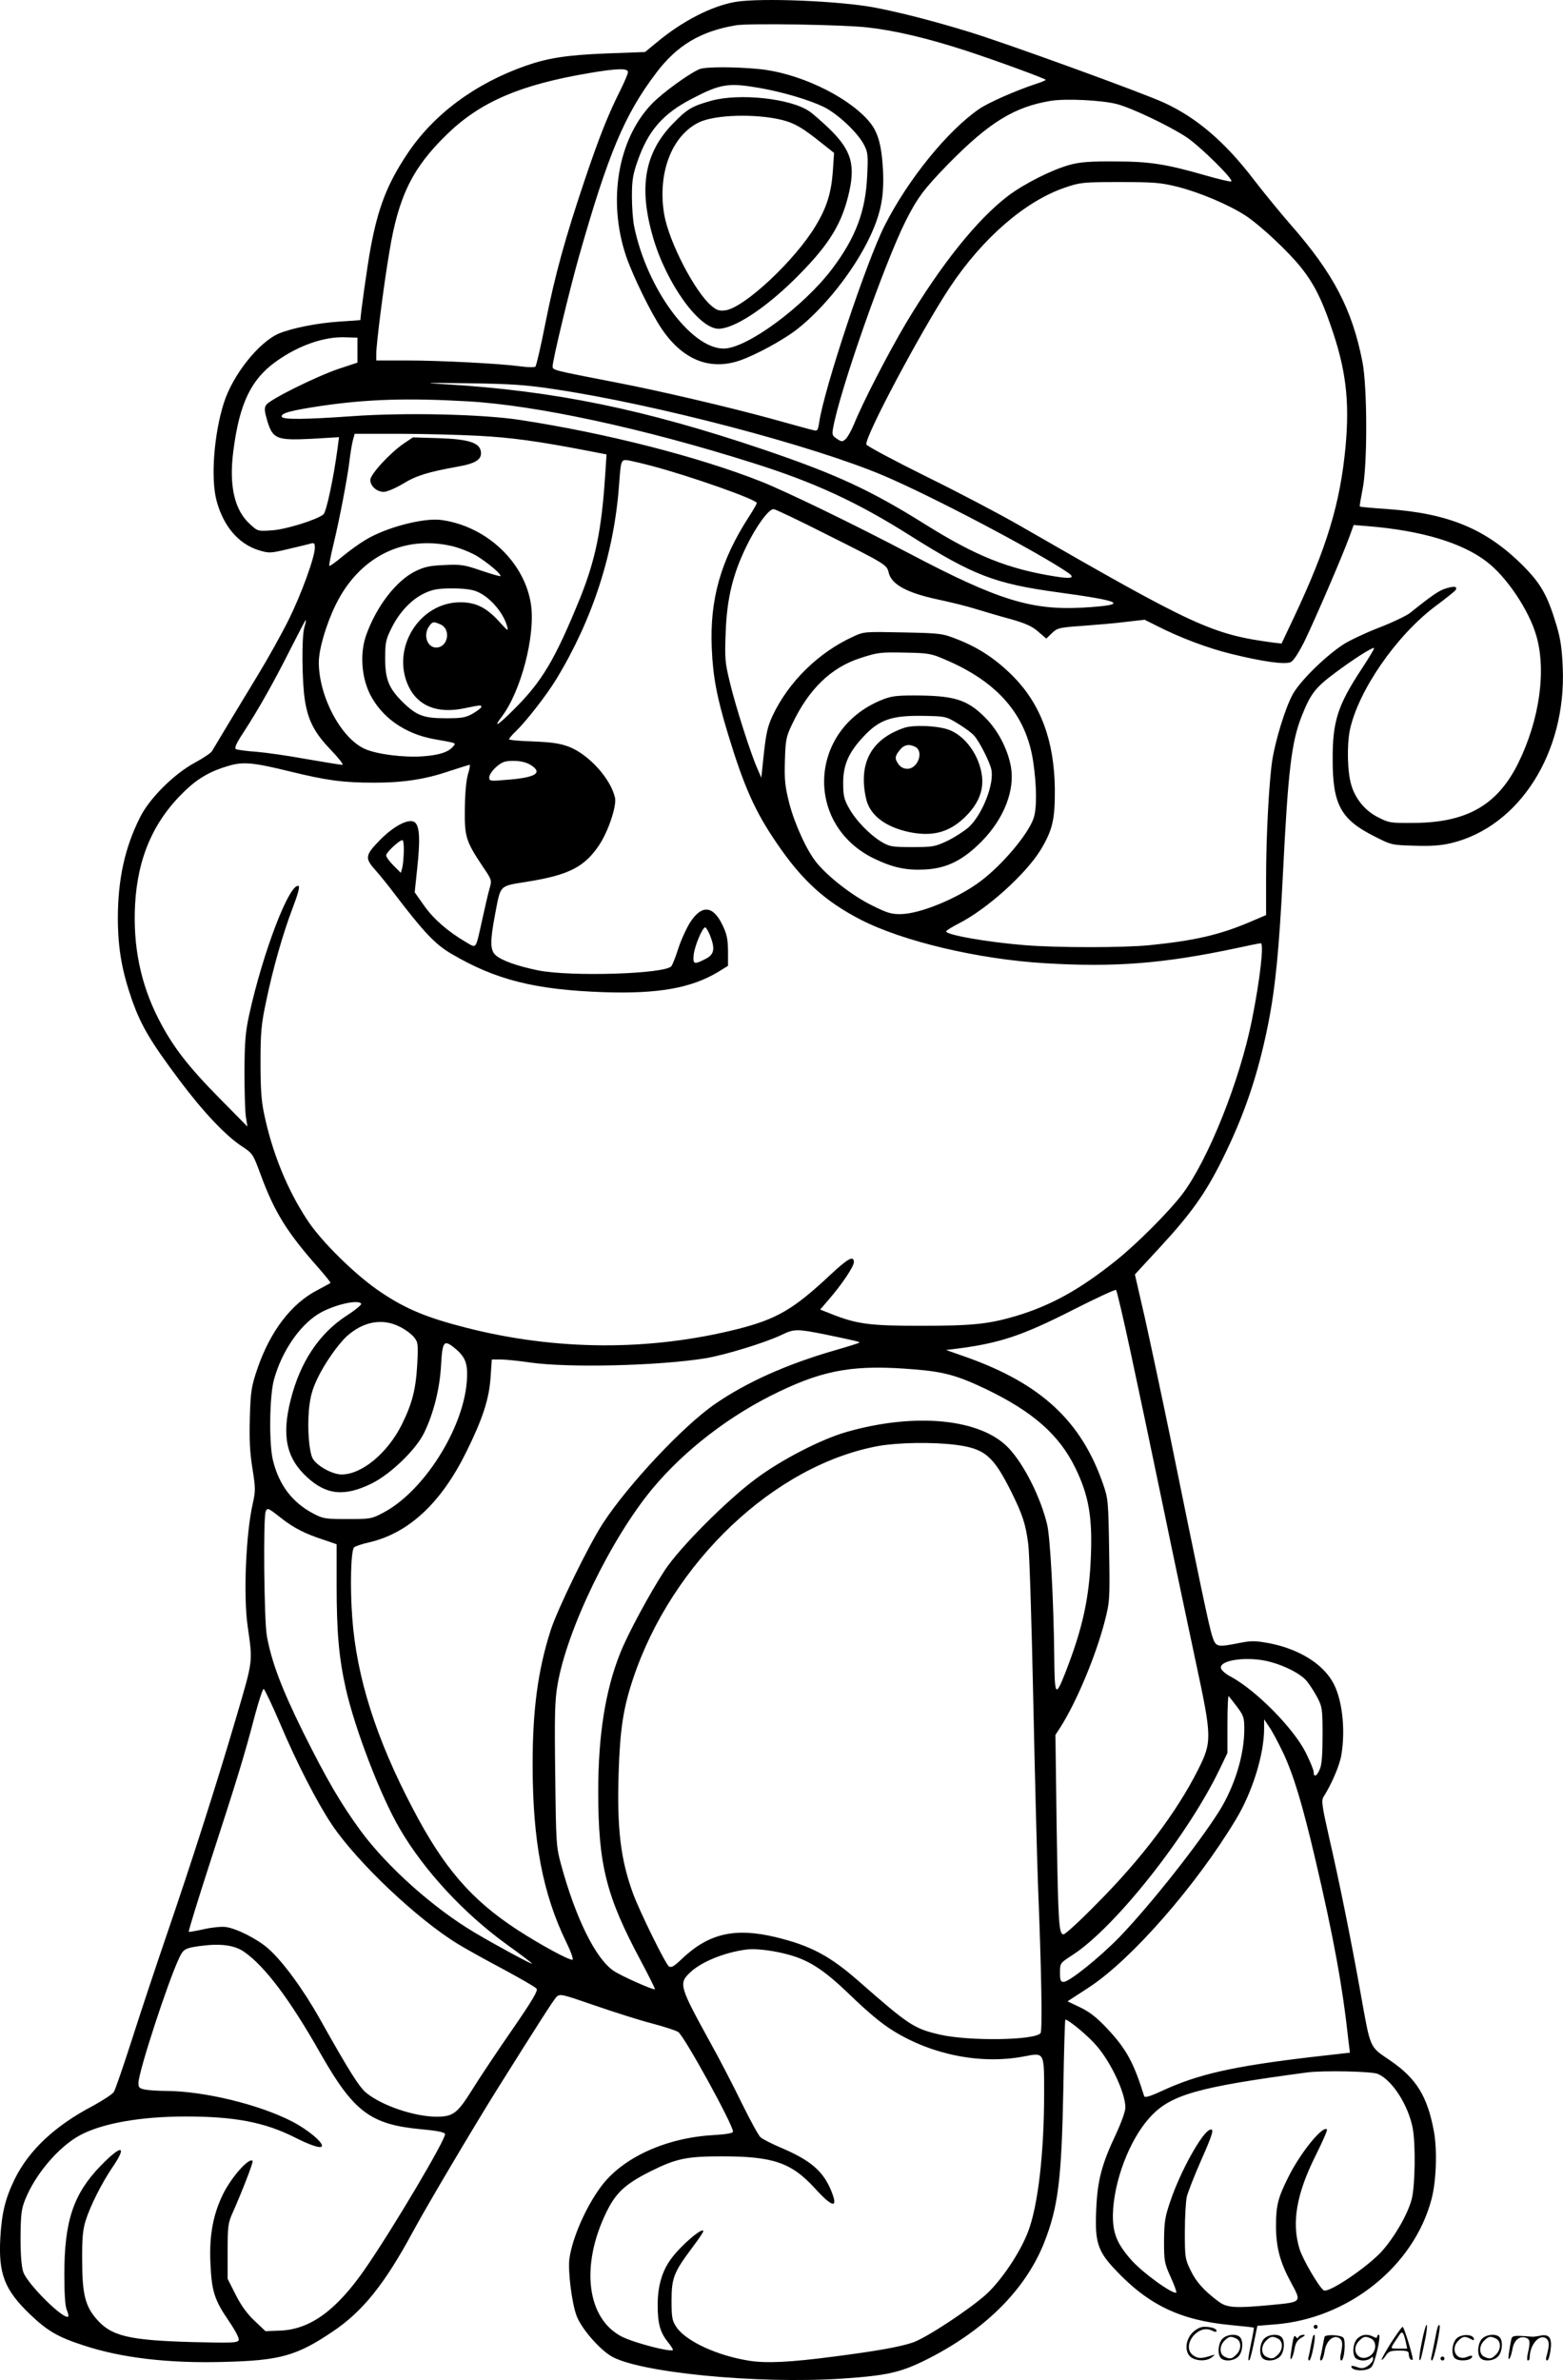
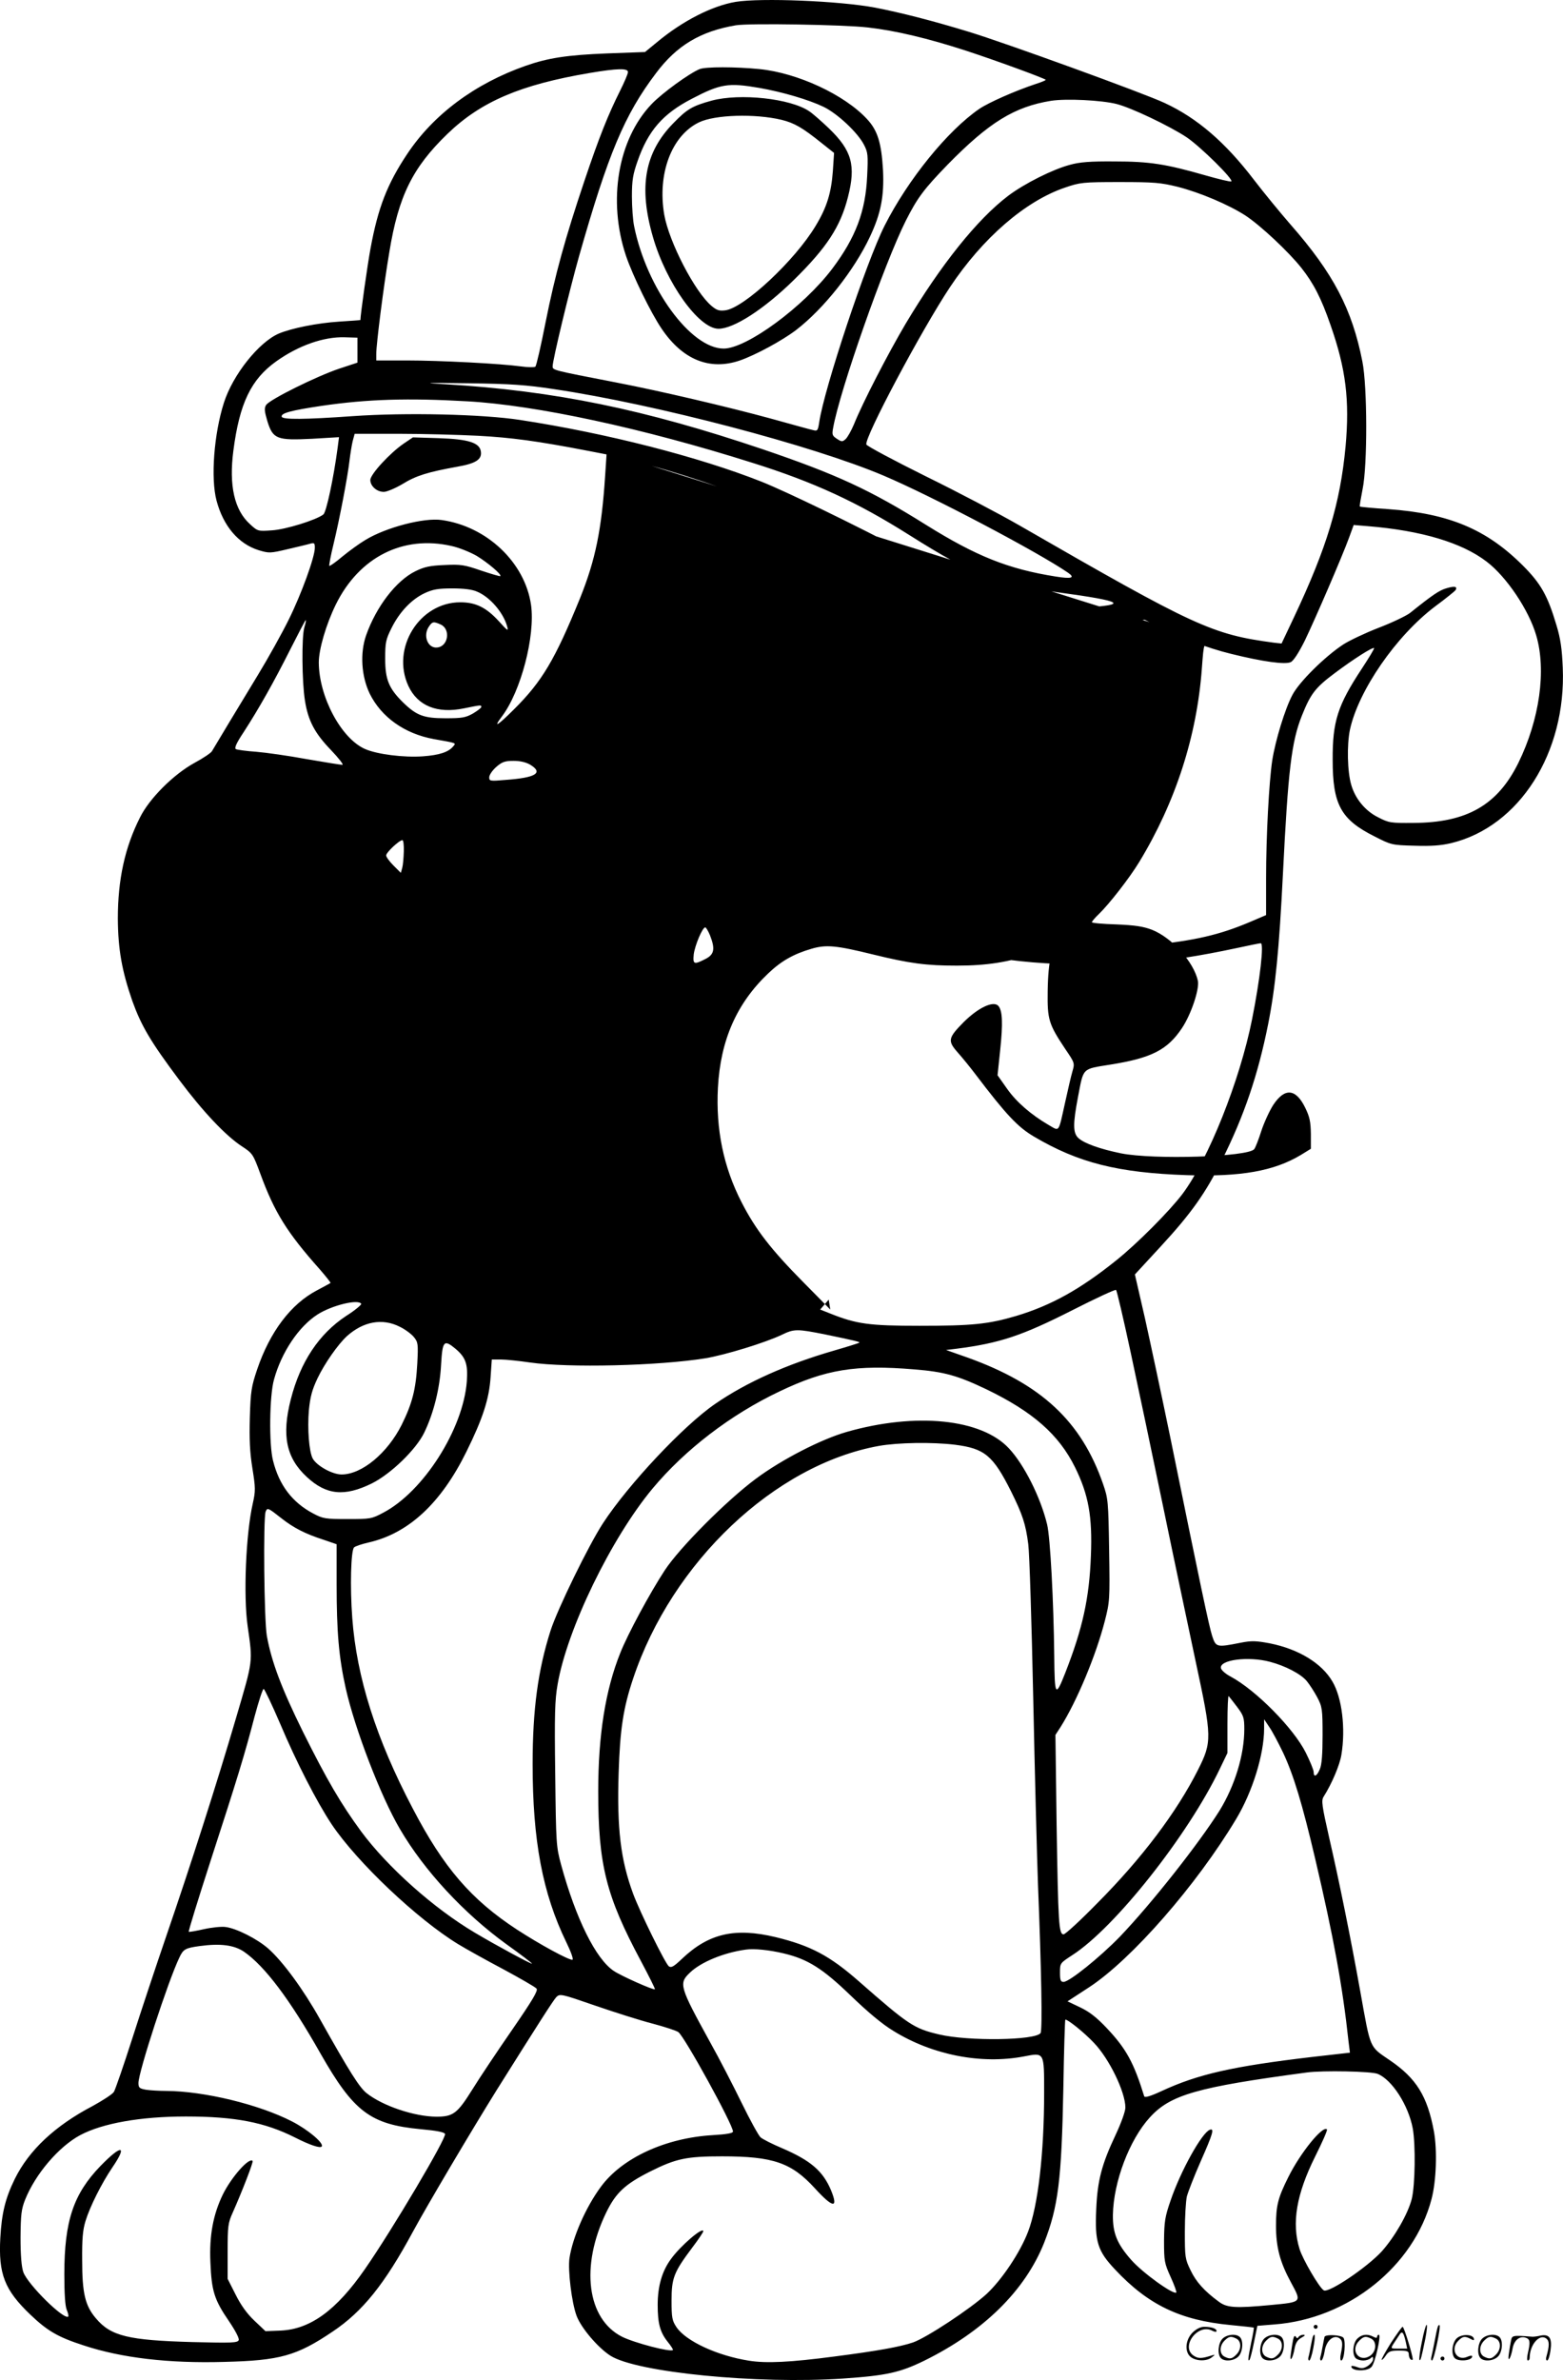
<svg xmlns="http://www.w3.org/2000/svg" version="1.0" viewBox="0 0 788.675 1200.669" preserveAspectRatio="xMidYMid meet">
  <g transform="translate(-1.14,1200.85) scale(0.1,-0.1)" fill="#000000" stroke="none">
-     <path d="M3723 11999 c-119 -20 -269 -97 -396 -203 l-61 -50 -191 -7 c-203 -8 -298 -23 -410 -62 -257 -90 -467 -246 -600 -447 -99 -149 -146 -268 -184 -475 -15 -80 -51 -335 -51 -361 0 -1 -48 -4 -107 -8 -110 -7 -239 -33 -304 -60 -101 -43 -233 -208 -278 -350 -50 -157 -67 -380 -37 -493 34 -128 110 -218 212 -250 53 -16 58 -16 147 5 51 12 102 24 115 28 19 5 22 3 22 -21 0 -47 -68 -234 -132 -363 -33 -67 -103 -193 -156 -280 -98 -161 -214 -354 -231 -383 -5 -9 -45 -36 -88 -59 -106 -58 -228 -180 -275 -275 -77 -152 -112 -315 -112 -510 1 -155 20 -263 73 -416 45 -125 91 -204 237 -399 119 -159 233 -280 315 -334 55 -36 57 -39 94 -139 71 -194 135 -297 299 -481 32 -37 57 -68 55 -70 -2 -2 -33 -18 -68 -37 -132 -69 -238 -210 -302 -399 -29 -86 -33 -110 -37 -243 -3 -111 0 -175 13 -256 16 -100 16 -114 2 -177 -35 -153 -48 -466 -26 -619 26 -185 29 -166 -59 -465 -96 -327 -227 -736 -352 -1100 -50 -146 -127 -377 -171 -515 -44 -137 -86 -259 -93 -270 -8 -12 -56 -43 -107 -71 -191 -100 -322 -224 -393 -368 -48 -98 -66 -173 -73 -297 -10 -182 21 -263 152 -388 86 -82 139 -113 269 -155 191 -63 428 -91 709 -83 280 7 365 30 547 153 151 101 262 239 405 504 72 133 299 516 423 715 211 336 285 452 301 469 18 17 24 16 197 -44 99 -34 228 -75 287 -90 60 -16 119 -35 131 -43 30 -20 276 -467 276 -502 0 -8 -32 -14 -102 -18 -239 -14 -458 -115 -565 -261 -76 -103 -142 -254 -158 -359 -9 -60 11 -226 36 -292 23 -61 108 -161 171 -201 133 -84 740 -144 1173 -115 219 15 287 30 410 90 300 148 509 354 605 595 71 181 88 316 97 779 3 191 8 347 10 347 14 0 97 -67 144 -117 78 -81 159 -249 159 -327 0 -19 -21 -77 -49 -137 -70 -148 -92 -231 -98 -375 -8 -166 7 -212 96 -306 167 -178 329 -255 581 -279 63 -6 116 -12 118 -13 1 -2 -4 -35 -13 -75 -16 -79 -18 -98 -9 -88 4 4 14 44 23 89 l17 83 86 7 c372 28 704 293 793 633 24 91 29 246 12 340 -33 179 -89 269 -223 360 -104 71 -96 53 -148 343 -48 268 -107 560 -158 781 -36 159 -40 186 -28 205 42 66 82 161 90 212 22 132 3 288 -45 369 -54 93 -171 164 -316 193 -70 13 -91 14 -148 3 -121 -24 -124 -23 -143 34 -16 49 -62 269 -213 1010 -42 204 -99 470 -126 592 l-51 222 131 142 c154 167 226 269 308 434 112 224 182 430 233 685 37 185 56 379 75 760 26 522 43 667 96 799 44 110 68 141 166 214 96 72 191 132 198 126 2 -3 -26 -49 -62 -104 -122 -185 -148 -266 -147 -460 0 -225 41 -301 211 -386 84 -43 87 -44 201 -47 85 -3 135 1 186 13 344 83 581 456 563 885 -4 95 -11 146 -32 215 -44 148 -78 209 -169 300 -183 183 -372 263 -680 285 -76 5 -140 11 -143 13 -2 2 5 42 14 88 25 121 24 517 -1 643 -52 265 -147 446 -362 691 -53 61 -136 162 -185 226 -145 190 -287 312 -451 388 -104 49 -807 304 -988 359 -183 56 -344 97 -473 122 -180 34 -576 50 -704 29z m667 -129 c141 -16 304 -55 495 -117 150 -49 393 -138 403 -147 2 -2 -21 -12 -50 -21 -105 -35 -236 -93 -284 -125 -161 -110 -361 -357 -479 -590 -92 -182 -305 -822 -330 -992 -6 -40 -9 -45 -28 -40 -12 2 -108 29 -213 58 -220 60 -561 140 -784 183 -325 63 -320 62 -320 82 0 31 84 380 133 554 147 517 229 714 389 925 105 140 225 211 403 241 67 11 546 3 665 -11z m-1210 -225 c0 -9 -18 -51 -40 -95 -60 -120 -105 -232 -180 -455 -97 -289 -147 -469 -196 -714 -23 -117 -46 -217 -51 -222 -4 -4 -37 -4 -73 1 -101 14 -407 30 -576 30 l-154 0 0 33 c0 50 37 343 66 514 46 282 117 426 293 596 169 163 368 248 716 307 142 24 195 25 195 5z m2465 -161 c75 -19 266 -110 354 -168 71 -48 242 -217 225 -223 -6 -2 -65 12 -131 31 -199 57 -280 70 -458 70 -122 1 -175 -3 -225 -17 -87 -23 -230 -95 -311 -156 -157 -119 -340 -348 -518 -646 -88 -149 -216 -396 -261 -508 -13 -31 -32 -65 -42 -74 -16 -14 -20 -14 -44 2 -23 15 -25 21 -19 53 32 186 259 832 367 1047 59 116 89 157 212 284 208 212 336 291 521 321 78 12 254 3 330 -16z m309 -418 c113 -29 257 -90 342 -145 76 -50 218 -183 282 -264 61 -77 100 -152 147 -288 78 -222 97 -380 76 -613 -27 -287 -94 -509 -261 -863 l-62 -131 -37 4 c-315 42 -397 80 -1286 592 -99 57 -312 169 -473 248 -161 80 -296 152 -299 160 -12 32 279 579 422 794 165 248 380 434 580 502 76 26 89 28 276 28 176 0 207 -3 293 -24z m-4139 -824 l0 -63 -91 -30 c-114 -38 -354 -157 -370 -184 -10 -16 -8 -32 7 -83 28 -89 48 -96 227 -87 l134 8 -7 -54 c-20 -151 -57 -325 -72 -336 -36 -28 -191 -76 -259 -80 -71 -5 -72 -5 -111 31 -79 71 -107 195 -84 371 31 239 89 360 217 451 111 79 238 124 344 121 l65 -2 0 -63z m994 -197 c510 -76 1303 -284 1661 -436 243 -103 776 -384 931 -490 37 -26 17 -32 -63 -19 -240 38 -401 103 -653 260 -281 176 -451 255 -825 382 -598 202 -1050 295 -1602 328 -122 7 -106 8 117 5 215 -3 290 -8 434 -30z m-441 -61 c346 -19 889 -136 1442 -311 306 -96 526 -197 790 -364 324 -204 430 -245 752 -289 331 -45 359 -63 122 -77 -258 -14 -427 38 -868 270 -295 155 -624 314 -751 365 -318 126 -783 245 -1220 312 -190 29 -576 38 -845 19 -241 -17 -352 -18 -357 -3 -6 18 47 32 201 55 232 34 437 40 734 23z m57 -174 c166 -9 295 -26 554 -76 l93 -18 -7 -106 c-18 -275 -49 -426 -127 -620 -126 -309 -191 -419 -333 -560 -83 -83 -108 -98 -61 -36 96 127 169 406 147 563 -31 214 -223 396 -451 428 -89 13 -280 -37 -384 -100 -32 -19 -84 -57 -118 -85 -33 -28 -63 -49 -65 -46 -2 2 7 51 21 108 31 128 72 343 81 423 4 33 11 77 16 98 l10 37 222 0 c122 0 303 -5 402 -10z m875 -152 c197 -52 530 -170 530 -187 0 -5 -18 -36 -40 -70 -142 -220 -198 -417 -187 -664 6 -144 26 -248 82 -432 80 -264 136 -390 245 -549 128 -189 245 -295 426 -388 213 -109 593 -199 930 -219 351 -21 596 -2 963 76 64 14 119 25 124 25 17 0 -3 -180 -44 -385 -62 -310 -220 -705 -351 -880 -66 -87 -227 -249 -333 -334 -183 -147 -329 -228 -505 -281 -142 -42 -223 -50 -489 -50 -253 0 -318 9 -448 61 l-53 21 43 50 c66 76 127 167 127 189 0 36 -30 19 -121 -66 -184 -172 -268 -221 -464 -271 -445 -112 -915 -110 -1370 6 -197 50 -304 94 -428 177 -126 83 -303 256 -376 368 -101 154 -176 338 -217 535 -14 64 -18 129 -18 260 0 152 4 192 28 305 35 169 85 344 135 475 26 68 36 106 29 109 -46 16 -180 -335 -249 -649 -19 -87 -23 -135 -24 -285 0 -99 3 -202 7 -230 l8 -50 -138 140 c-161 163 -239 263 -310 402 -91 177 -130 368 -119 577 13 241 95 426 254 577 65 62 128 98 218 124 74 22 125 17 312 -29 184 -45 266 -56 422 -56 149 0 260 17 385 60 50 16 93 30 97 30 4 0 0 -21 -8 -47 -9 -30 -15 -95 -16 -173 -2 -142 5 -165 89 -291 47 -69 48 -71 36 -112 -7 -23 -23 -94 -37 -157 -35 -157 -27 -146 -83 -114 -89 52 -163 116 -210 183 l-48 68 13 124 c15 140 12 204 -10 227 -26 25 -100 -10 -173 -82 -80 -81 -83 -95 -31 -154 23 -26 64 -76 91 -112 155 -204 212 -264 293 -312 225 -133 424 -183 773 -195 273 -9 439 21 573 101 l52 32 0 75 c-1 62 -6 86 -29 133 -47 96 -103 101 -161 13 -18 -28 -46 -88 -60 -131 -14 -44 -30 -85 -36 -92 -32 -39 -505 -54 -672 -21 -107 22 -185 50 -215 77 -28 26 -28 71 -2 208 29 150 18 139 165 163 206 33 286 74 359 183 47 70 89 197 81 239 -21 96 -131 218 -232 258 -45 17 -86 23 -180 27 -68 2 -123 7 -123 11 0 4 16 23 36 42 50 48 154 181 203 262 183 301 291 635 316 977 10 133 9 132 53 125 20 -4 71 -16 112 -27z m877 -343 c302 -151 309 -156 318 -193 13 -61 90 -104 250 -138 61 -13 147 -34 191 -48 43 -13 123 -37 176 -51 73 -21 108 -36 138 -63 l41 -35 29 28 c26 25 37 28 152 36 67 5 166 13 219 20 l96 11 60 -30 c119 -61 261 -114 376 -142 161 -40 273 -55 301 -42 14 6 40 46 71 108 53 110 189 425 224 521 l23 63 72 -6 c269 -22 474 -83 599 -179 100 -76 213 -244 250 -372 52 -176 17 -425 -90 -643 -105 -213 -260 -302 -529 -303 -116 -1 -124 0 -180 29 -64 32 -114 93 -134 162 -20 66 -23 201 -7 279 43 198 233 474 431 623 53 39 98 76 102 81 11 19 -5 22 -45 10 -36 -10 -69 -32 -185 -125 -20 -15 -91 -49 -159 -75 -67 -26 -147 -64 -178 -84 -94 -62 -222 -189 -256 -254 -37 -69 -86 -229 -102 -331 -16 -106 -31 -379 -31 -593 l0 -187 -82 -35 c-153 -65 -279 -94 -507 -117 -133 -13 -461 -13 -627 0 -198 16 -409 54 -398 71 3 5 31 22 62 38 144 73 340 250 415 373 60 100 72 152 71 308 -3 241 -71 424 -208 564 -85 86 -172 145 -281 188 -79 31 -84 32 -277 36 -193 4 -198 4 -251 -21 -176 -80 -327 -229 -407 -399 -25 -53 -33 -90 -44 -189 l-13 -124 -20 46 c-32 71 -111 317 -139 436 -24 98 -26 121 -21 248 6 174 36 297 106 440 50 102 111 185 136 185 8 0 126 -56 262 -125z m-1887 -61 c37 -8 94 -31 127 -50 57 -35 127 -94 119 -102 -2 -2 -46 11 -97 28 -84 29 -102 32 -184 28 -74 -3 -102 -9 -147 -31 -98 -48 -198 -179 -249 -323 -32 -91 -24 -208 18 -295 59 -119 176 -202 323 -229 118 -21 113 -19 99 -36 -24 -30 -71 -45 -153 -51 -97 -7 -232 10 -293 37 -120 53 -232 263 -233 436 0 67 37 193 86 293 118 239 339 351 584 295z m128 -230 c64 -26 132 -104 152 -174 8 -28 4 -26 -41 24 -64 70 -117 96 -195 96 -206 0 -350 -231 -262 -422 47 -101 146 -141 281 -113 84 17 87 18 87 7 0 -5 -19 -19 -42 -33 -37 -21 -56 -24 -138 -24 -110 0 -146 13 -215 80 -71 70 -90 115 -90 220 0 82 3 97 32 155 40 81 101 145 167 176 41 19 67 24 139 24 57 0 101 -5 125 -16z m-871 -181 c-14 -48 -12 -275 3 -368 16 -103 50 -166 132 -251 39 -41 65 -74 57 -74 -8 0 -89 13 -181 29 -92 17 -206 33 -255 37 -48 3 -94 10 -101 13 -9 5 1 29 39 86 77 119 152 252 235 417 41 81 76 148 78 148 3 0 -1 -17 -7 -37z m688 15 c51 -23 39 -110 -17 -116 -48 -6 -74 60 -42 106 17 25 23 26 59 10z m2543 -176 c268 -113 412 -280 447 -517 18 -122 19 -238 1 -287 -29 -81 -159 -235 -268 -316 -113 -85 -302 -163 -399 -165 -49 -1 -70 5 -150 45 -95 47 -217 141 -276 213 -49 59 -111 194 -139 301 -21 84 -25 116 -22 214 3 105 6 121 35 182 84 179 197 289 347 337 87 28 98 30 231 27 109 -2 127 -5 193 -34z m-2090 -532 c66 -41 27 -65 -125 -76 -79 -7 -83 -6 -83 13 0 12 16 35 35 52 30 26 44 31 88 31 34 0 63 -7 85 -20z m-639 -437 c-1 -32 -4 -69 -8 -83 l-7 -25 -37 37 c-20 20 -37 43 -37 51 0 15 66 77 82 77 5 0 8 -26 7 -57z m1545 -423 c27 -69 22 -97 -24 -120 -57 -29 -63 -27 -58 24 6 46 44 136 58 136 4 0 15 -18 24 -40z m2122 -2101 c36 -167 110 -518 164 -779 54 -262 129 -615 165 -785 82 -382 83 -403 11 -546 -107 -212 -283 -446 -507 -671 -85 -87 -162 -158 -171 -158 -24 0 -27 54 -35 550 l-6 456 26 40 c83 132 178 360 223 534 25 98 26 107 22 358 -4 248 -5 260 -31 335 -110 316 -311 503 -684 637 l-108 38 50 6 c220 28 332 65 590 196 116 59 213 104 218 101 4 -4 37 -144 73 -312z m-3882 242 c3 -4 -31 -33 -77 -62 -136 -90 -230 -231 -278 -419 -47 -183 -24 -296 81 -393 98 -91 190 -100 328 -32 96 48 223 171 264 256 48 99 79 225 85 342 7 121 14 130 73 81 52 -44 63 -78 57 -164 -18 -241 -219 -557 -422 -663 -58 -31 -65 -32 -180 -32 -112 0 -124 2 -173 28 -106 56 -172 143 -203 267 -21 82 -18 328 5 409 38 138 125 268 221 329 71 45 204 78 219 53z m195 -116 c27 -13 59 -37 71 -52 21 -26 22 -35 17 -133 -7 -130 -25 -201 -79 -310 -72 -143 -201 -250 -303 -250 -47 0 -126 44 -146 81 -18 35 -27 148 -19 243 7 69 16 103 44 162 35 73 101 168 147 211 83 75 180 93 268 48z m2148 -39 c140 -29 175 -37 171 -41 -2 -2 -59 -20 -128 -40 -239 -69 -442 -160 -600 -269 -159 -109 -438 -406 -566 -602 -73 -112 -228 -430 -264 -540 -64 -200 -91 -399 -91 -675 0 -386 50 -652 170 -899 23 -47 37 -86 31 -88 -14 -5 -165 77 -280 152 -231 151 -370 312 -526 611 -185 352 -283 662 -305 960 -12 159 -7 341 9 357 6 6 39 17 74 25 201 46 365 198 493 458 82 166 115 266 122 378 l6 87 46 0 c25 0 91 -7 146 -15 195 -28 648 -17 885 21 102 17 303 79 385 118 64 31 77 31 222 2z m449 -176 c150 -12 217 -31 362 -100 234 -113 366 -228 448 -394 68 -138 88 -248 80 -446 -8 -215 -42 -367 -129 -590 -50 -127 -54 -120 -56 85 -3 273 -20 599 -36 663 -33 137 -116 302 -193 384 -139 149 -469 182 -817 83 -130 -37 -330 -140 -460 -237 -148 -110 -384 -347 -459 -461 -76 -116 -187 -322 -225 -418 -75 -187 -111 -415 -111 -697 0 -372 40 -529 215 -856 41 -77 73 -141 71 -143 -6 -6 -168 66 -207 92 -91 60 -192 264 -266 535 -25 92 -26 106 -30 456 -4 302 -2 376 12 455 48 279 270 737 480 989 163 195 393 372 640 489 232 111 384 136 681 111z m204 -380 c150 -19 192 -54 283 -235 58 -117 74 -165 87 -267 6 -45 17 -396 25 -778 8 -382 19 -805 24 -940 17 -420 23 -734 13 -748 -25 -37 -365 -42 -512 -7 -127 30 -153 47 -406 269 -146 128 -242 179 -419 222 -205 49 -337 19 -472 -109 -43 -41 -55 -47 -67 -38 -19 16 -146 274 -180 366 -63 171 -82 328 -73 610 7 218 23 326 73 475 196 588 715 1079 1240 1174 96 17 269 20 384 6z m-3396 -373 c60 -47 119 -77 209 -106 l67 -23 0 -203 c0 -238 11 -367 46 -524 46 -205 177 -546 273 -709 123 -211 324 -427 538 -582 73 -52 130 -96 129 -98 -4 -3 -177 90 -288 156 -208 123 -441 331 -575 512 -101 138 -171 257 -293 502 -107 217 -158 351 -182 483 -14 77 -19 596 -6 628 9 21 12 19 82 -36z m4985 -722 c77 -20 156 -61 186 -97 14 -17 38 -54 53 -82 25 -48 27 -59 27 -191 0 -96 -4 -150 -14 -172 -15 -36 -31 -43 -31 -14 0 10 -18 54 -40 98 -61 122 -251 315 -380 384 -25 13 -46 32 -48 42 -8 42 138 61 247 32z m-4995 -310 c84 -199 186 -397 261 -510 128 -191 432 -479 639 -605 36 -22 138 -79 225 -125 87 -47 164 -91 170 -99 8 -10 -21 -59 -123 -207 -74 -107 -165 -243 -202 -303 -75 -120 -96 -136 -181 -136 -111 1 -270 54 -352 119 -36 29 -84 104 -235 373 -84 150 -188 292 -262 357 -55 48 -159 101 -214 108 -20 3 -70 -2 -110 -11 -40 -9 -74 -15 -76 -13 -3 2 47 163 110 358 135 415 172 536 222 728 21 78 41 140 46 139 5 -2 42 -80 82 -173z m4830 82 c33 -44 36 -55 36 -112 0 -130 -48 -286 -125 -411 -105 -167 -344 -470 -503 -636 -101 -104 -255 -228 -284 -228 -15 0 -18 9 -18 48 0 47 1 47 62 87 215 138 585 606 745 941 l38 79 0 147 c0 81 3 144 6 140 4 -4 23 -29 43 -55z m232 -231 c53 -113 97 -259 162 -536 92 -392 138 -642 168 -921 l7 -56 -194 -22 c-397 -47 -572 -86 -757 -172 -56 -26 -84 -34 -87 -26 -53 171 -91 240 -189 344 -50 53 -87 82 -133 104 l-65 31 109 71 c214 140 542 515 742 849 83 138 141 327 141 456 l0 47 26 -39 c15 -21 46 -80 70 -130z m-5243 -1004 c105 -73 231 -240 386 -514 167 -293 251 -357 505 -381 79 -7 120 -15 123 -24 8 -20 -264 -480 -405 -683 -143 -206 -274 -302 -424 -309 l-77 -3 -56 53 c-38 36 -68 78 -95 132 l-40 79 0 139 c0 127 2 143 26 196 47 106 105 255 100 260 -18 19 -107 -82 -150 -169 -49 -101 -69 -207 -63 -342 6 -145 19 -189 94 -298 33 -49 52 -86 49 -95 -6 -14 -33 -15 -234 -10 -322 9 -411 30 -486 119 -55 64 -70 127 -70 293 -1 108 3 154 17 199 22 72 81 190 136 271 77 113 46 116 -61 6 -136 -141 -182 -277 -182 -546 0 -98 4 -160 12 -179 7 -16 10 -31 8 -34 -21 -20 -205 162 -227 224 -9 26 -14 84 -14 174 1 116 4 143 23 191 52 130 170 268 278 326 113 60 305 94 533 94 248 0 398 -29 551 -106 75 -38 128 -56 135 -45 11 17 -70 85 -150 126 -167 86 -444 153 -635 154 -36 0 -82 3 -102 6 -33 6 -38 10 -38 34 0 56 150 515 206 632 20 43 30 49 104 59 104 14 173 5 223 -29z m2722 -8 c123 -29 198 -77 339 -213 86 -83 160 -145 215 -178 197 -122 444 -170 659 -129 104 20 102 24 102 -184 0 -305 -31 -570 -81 -700 -40 -105 -132 -242 -209 -314 -82 -75 -303 -221 -372 -245 -65 -22 -180 -43 -398 -71 -220 -29 -342 -35 -429 -21 -159 25 -318 98 -366 169 -22 33 -25 47 -25 135 0 114 12 143 104 266 31 41 56 78 56 83 0 25 -114 -72 -163 -140 -45 -61 -67 -137 -67 -231 0 -94 12 -138 50 -186 17 -21 29 -40 27 -42 -12 -12 -195 36 -257 67 -177 90 -211 355 -80 626 49 101 96 144 223 208 130 65 183 76 362 76 258 0 350 -32 468 -161 91 -100 120 -104 82 -11 -41 98 -103 151 -247 213 -50 21 -99 46 -109 55 -10 9 -53 87 -95 173 -42 86 -113 224 -159 306 -155 282 -160 297 -102 352 55 53 171 101 282 116 42 6 119 -2 190 -19z m2998 -608 c73 -30 155 -158 177 -275 15 -83 12 -287 -5 -356 -20 -77 -86 -191 -151 -264 -73 -80 -268 -212 -293 -197 -23 14 -106 156 -122 208 -41 131 -16 277 78 466 36 72 64 135 60 138 -21 21 -134 -118 -195 -241 -52 -104 -62 -143 -62 -245 0 -109 20 -184 76 -287 54 -100 56 -98 -102 -113 -180 -17 -222 -14 -263 17 -72 53 -114 99 -142 158 -28 57 -29 67 -29 195 0 74 5 154 10 177 6 23 37 103 70 178 62 140 70 168 46 159 -40 -15 -147 -207 -198 -357 -28 -81 -32 -105 -33 -202 0 -104 2 -114 33 -183 19 -41 31 -76 29 -79 -14 -13 -170 99 -228 165 -72 82 -93 135 -92 227 3 166 83 378 186 491 104 115 239 153 792 227 81 11 327 6 358 -7z M3542 11660 c-52 -21 -191 -122 -243 -177 -170 -178 -222 -487 -129 -765 34 -100 125 -287 180 -368 106 -157 243 -212 395 -160 80 28 213 100 284 154 140 108 292 300 372 470 56 119 72 205 66 336 -8 137 -27 200 -80 257 -114 124 -352 234 -544 253 -122 12 -271 12 -301 0z m301 -95 c119 -21 250 -60 323 -95 71 -34 174 -131 205 -192 20 -38 21 -53 16 -158 -8 -178 -58 -310 -176 -467 -145 -192 -432 -403 -548 -403 -166 0 -389 305 -452 618 -6 29 -11 97 -11 150 0 81 5 111 29 179 53 152 127 237 271 312 147 77 186 83 343 56z M3603 11501 c-98 -27 -124 -42 -194 -114 -145 -148 -176 -322 -103 -574 67 -233 232 -463 331 -463 77 0 230 99 379 245 168 165 236 270 274 419 41 160 20 235 -96 347 -38 36 -82 75 -99 86 -95 65 -350 92 -492 54z m352 -97 c65 -16 106 -40 202 -117 l63 -50 -6 -91 c-8 -110 -30 -183 -87 -277 -104 -174 -360 -413 -455 -426 -31 -4 -44 0 -70 22 -84 70 -215 323 -239 461 -35 206 37 398 175 465 80 39 283 45 417 13z M2049 9771 c-69 -47 -169 -155 -169 -184 0 -31 33 -60 68 -60 15 0 58 18 95 40 68 42 127 60 276 87 92 16 124 36 119 75 -5 46 -62 64 -213 69 l-130 4 -46 -31z M4457 8476 c-366 -151 -387 -628 -35 -799 96 -46 163 -60 258 -55 110 6 191 47 285 142 113 115 169 259 147 379 -17 89 -66 183 -131 247 -90 90 -156 110 -361 110 -88 0 -115 -4 -163 -24z m388 -118 c33 -20 70 -47 81 -60 25 -26 78 -130 87 -169 18 -72 -45 -231 -114 -294 -23 -20 -71 -51 -108 -69 -62 -29 -73 -31 -176 -31 -101 0 -114 2 -155 26 -60 36 -132 110 -166 173 -24 43 -28 62 -28 126 0 90 28 153 102 232 81 87 143 108 307 105 107 -2 111 -3 170 -39z M4575 8337 c-166 -56 -233 -177 -194 -355 17 -84 96 -145 217 -171 116 -24 199 -3 277 70 70 66 99 133 92 207 -11 108 -87 213 -174 241 -59 19 -172 23 -218 8z m56 -97 c43 -24 11 -110 -41 -110 -18 0 -34 8 -44 22 -21 29 -20 40 5 72 22 28 48 33 80 16z M6640 270 c0 -5 5 -10 10 -10 6 0 10 5 10 10 0 6 -4 10 -10 10 -5 0 -10 -4 -10 -10z M7186 194 c-10 -47 -15 -88 -12 -91 5 -6 9 7 30 110 7 37 10 67 6 67 -4 0 -15 -39 -24 -86z M7266 269 c-3 -8 -10 -41 -16 -74 -6 -33 -14 -68 -16 -77 -3 -10 -1 -18 3 -18 10 0 46 171 38 178 -2 3 -7 -1 -9 -9z M6029 241 c-38 -38 -41 -101 -7 -125 29 -20 79 -20 104 0 18 14 18 15 1 10 -53 -17 -69 -17 -92 -2 -69 45 21 166 94 126 12 -6 21 -7 21 -1 0 12 -25 21 -62 21 -19 0 -39 -10 -59 -29z M7030 189 c-28 -45 -49 -83 -47 -85 2 -3 12 7 21 21 14 21 24 25 66 25 43 0 50 -3 50 -19 0 -11 5 -23 10 -26 6 -3 10 -3 10 1 0 20 -44 164 -51 164 -4 0 -30 -37 -59 -81z m75 4 l7 -33 -42 0 c-42 0 -42 0 -28 23 8 12 21 32 29 44 15 25 22 18 34 -34z M6180 210 c-22 -22 -27 -79 -8 -98 19 -19 66 -14 88 8 22 22 27 79 8 98 -19 19 -66 14 -88 -8z m71 0 c25 -14 25 -54 -1 -80 -23 -23 -33 -24 -61 -10 -25 14 -25 54 1 80 23 23 33 24 61 10z M6390 210 c-22 -22 -27 -79 -8 -98 19 -19 66 -14 88 8 22 22 27 79 8 98 -19 19 -66 14 -88 -8z m71 0 c25 -14 25 -54 -1 -80 -23 -23 -33 -24 -61 -10 -25 14 -25 54 1 80 23 23 33 24 61 10z M6536 204 c-3 -16 -8 -47 -11 -69 -8 -51 10 -26 19 27 5 27 15 42 34 53 18 10 22 14 10 15 -9 0 -20 -5 -24 -11 -5 -8 -9 -8 -14 1 -5 8 -10 3 -14 -16z M6637 223 c-2 -4 -7 -26 -11 -48 -4 -22 -9 -48 -12 -57 -3 -10 -1 -18 4 -18 4 0 14 28 20 62 11 58 10 81 -1 61z M6695 220 c-1 -3 -5 -23 -9 -45 -4 -22 -9 -48 -12 -57 -3 -10 -1 -18 4 -18 5 0 13 20 17 45 7 53 44 87 74 68 17 -11 19 -28 8 -80 -4 -18 -3 -33 2 -33 16 0 24 99 11 115 -12 14 -87 18 -95 5z M6860 210 c-22 -22 -27 -79 -8 -98 7 -7 24 -12 38 -12 14 0 31 5 38 12 9 9 12 8 12 -5 0 -9 -12 -24 -26 -34 -21 -13 -32 -15 -55 -6 -16 6 -29 8 -29 3 0 -24 81 -27 102 -2 18 19 50 162 37 162 -5 0 -9 -5 -9 -10 0 -7 -6 -7 -19 0 -30 16 -59 12 -81 -10z m71 0 c29 -16 25 -65 -6 -86 -56 -37 -103 28 -55 76 23 23 33 24 61 10z M7361 211 c-23 -23 -28 -80 -9 -99 19 -19 88 -13 88 9 0 5 -11 4 -24 -2 -54 -25 -89 38 -46 81 23 23 33 24 62 9 16 -9 19 -8 16 3 -8 22 -64 22 -87 -1z M7490 210 c-22 -22 -27 -79 -8 -98 19 -19 66 -14 88 8 22 22 27 79 8 98 -19 19 -66 14 -88 -8z m71 0 c25 -14 25 -54 -1 -80 -23 -23 -33 -24 -61 -10 -25 14 -25 54 1 80 23 23 33 24 61 10z M7636 201 c-3 -14 -8 -44 -11 -66 -8 -51 10 -26 19 27 8 41 35 63 66 53 22 -7 24 -21 11 -77 -5 -22 -5 -38 0 -38 5 0 9 6 9 13 0 68 51 125 85 97 15 -13 15 -35 -1 -92 -3 -10 -1 -18 4 -18 6 0 13 23 17 50 9 63 -5 84 -49 76 -17 -4 -35 -6 -41 -6 -101 8 -104 7 -109 -19z M7280 110 c0 -5 5 -10 10 -10 6 0 10 5 10 10 0 6 -4 10 -10 10 -5 0 -10 -4 -10 -10z" />
+     <path d="M3723 11999 c-119 -20 -269 -97 -396 -203 l-61 -50 -191 -7 c-203 -8 -298 -23 -410 -62 -257 -90 -467 -246 -600 -447 -99 -149 -146 -268 -184 -475 -15 -80 -51 -335 -51 -361 0 -1 -48 -4 -107 -8 -110 -7 -239 -33 -304 -60 -101 -43 -233 -208 -278 -350 -50 -157 -67 -380 -37 -493 34 -128 110 -218 212 -250 53 -16 58 -16 147 5 51 12 102 24 115 28 19 5 22 3 22 -21 0 -47 -68 -234 -132 -363 -33 -67 -103 -193 -156 -280 -98 -161 -214 -354 -231 -383 -5 -9 -45 -36 -88 -59 -106 -58 -228 -180 -275 -275 -77 -152 -112 -315 -112 -510 1 -155 20 -263 73 -416 45 -125 91 -204 237 -399 119 -159 233 -280 315 -334 55 -36 57 -39 94 -139 71 -194 135 -297 299 -481 32 -37 57 -68 55 -70 -2 -2 -33 -18 -68 -37 -132 -69 -238 -210 -302 -399 -29 -86 -33 -110 -37 -243 -3 -111 0 -175 13 -256 16 -100 16 -114 2 -177 -35 -153 -48 -466 -26 -619 26 -185 29 -166 -59 -465 -96 -327 -227 -736 -352 -1100 -50 -146 -127 -377 -171 -515 -44 -137 -86 -259 -93 -270 -8 -12 -56 -43 -107 -71 -191 -100 -322 -224 -393 -368 -48 -98 -66 -173 -73 -297 -10 -182 21 -263 152 -388 86 -82 139 -113 269 -155 191 -63 428 -91 709 -83 280 7 365 30 547 153 151 101 262 239 405 504 72 133 299 516 423 715 211 336 285 452 301 469 18 17 24 16 197 -44 99 -34 228 -75 287 -90 60 -16 119 -35 131 -43 30 -20 276 -467 276 -502 0 -8 -32 -14 -102 -18 -239 -14 -458 -115 -565 -261 -76 -103 -142 -254 -158 -359 -9 -60 11 -226 36 -292 23 -61 108 -161 171 -201 133 -84 740 -144 1173 -115 219 15 287 30 410 90 300 148 509 354 605 595 71 181 88 316 97 779 3 191 8 347 10 347 14 0 97 -67 144 -117 78 -81 159 -249 159 -327 0 -19 -21 -77 -49 -137 -70 -148 -92 -231 -98 -375 -8 -166 7 -212 96 -306 167 -178 329 -255 581 -279 63 -6 116 -12 118 -13 1 -2 -4 -35 -13 -75 -16 -79 -18 -98 -9 -88 4 4 14 44 23 89 l17 83 86 7 c372 28 704 293 793 633 24 91 29 246 12 340 -33 179 -89 269 -223 360 -104 71 -96 53 -148 343 -48 268 -107 560 -158 781 -36 159 -40 186 -28 205 42 66 82 161 90 212 22 132 3 288 -45 369 -54 93 -171 164 -316 193 -70 13 -91 14 -148 3 -121 -24 -124 -23 -143 34 -16 49 -62 269 -213 1010 -42 204 -99 470 -126 592 l-51 222 131 142 c154 167 226 269 308 434 112 224 182 430 233 685 37 185 56 379 75 760 26 522 43 667 96 799 44 110 68 141 166 214 96 72 191 132 198 126 2 -3 -26 -49 -62 -104 -122 -185 -148 -266 -147 -460 0 -225 41 -301 211 -386 84 -43 87 -44 201 -47 85 -3 135 1 186 13 344 83 581 456 563 885 -4 95 -11 146 -32 215 -44 148 -78 209 -169 300 -183 183 -372 263 -680 285 -76 5 -140 11 -143 13 -2 2 5 42 14 88 25 121 24 517 -1 643 -52 265 -147 446 -362 691 -53 61 -136 162 -185 226 -145 190 -287 312 -451 388 -104 49 -807 304 -988 359 -183 56 -344 97 -473 122 -180 34 -576 50 -704 29z m667 -129 c141 -16 304 -55 495 -117 150 -49 393 -138 403 -147 2 -2 -21 -12 -50 -21 -105 -35 -236 -93 -284 -125 -161 -110 -361 -357 -479 -590 -92 -182 -305 -822 -330 -992 -6 -40 -9 -45 -28 -40 -12 2 -108 29 -213 58 -220 60 -561 140 -784 183 -325 63 -320 62 -320 82 0 31 84 380 133 554 147 517 229 714 389 925 105 140 225 211 403 241 67 11 546 3 665 -11z m-1210 -225 c0 -9 -18 -51 -40 -95 -60 -120 -105 -232 -180 -455 -97 -289 -147 -469 -196 -714 -23 -117 -46 -217 -51 -222 -4 -4 -37 -4 -73 1 -101 14 -407 30 -576 30 l-154 0 0 33 c0 50 37 343 66 514 46 282 117 426 293 596 169 163 368 248 716 307 142 24 195 25 195 5z m2465 -161 c75 -19 266 -110 354 -168 71 -48 242 -217 225 -223 -6 -2 -65 12 -131 31 -199 57 -280 70 -458 70 -122 1 -175 -3 -225 -17 -87 -23 -230 -95 -311 -156 -157 -119 -340 -348 -518 -646 -88 -149 -216 -396 -261 -508 -13 -31 -32 -65 -42 -74 -16 -14 -20 -14 -44 2 -23 15 -25 21 -19 53 32 186 259 832 367 1047 59 116 89 157 212 284 208 212 336 291 521 321 78 12 254 3 330 -16z m309 -418 c113 -29 257 -90 342 -145 76 -50 218 -183 282 -264 61 -77 100 -152 147 -288 78 -222 97 -380 76 -613 -27 -287 -94 -509 -261 -863 l-62 -131 -37 4 c-315 42 -397 80 -1286 592 -99 57 -312 169 -473 248 -161 80 -296 152 -299 160 -12 32 279 579 422 794 165 248 380 434 580 502 76 26 89 28 276 28 176 0 207 -3 293 -24z m-4139 -824 l0 -63 -91 -30 c-114 -38 -354 -157 -370 -184 -10 -16 -8 -32 7 -83 28 -89 48 -96 227 -87 l134 8 -7 -54 c-20 -151 -57 -325 -72 -336 -36 -28 -191 -76 -259 -80 -71 -5 -72 -5 -111 31 -79 71 -107 195 -84 371 31 239 89 360 217 451 111 79 238 124 344 121 l65 -2 0 -63z m994 -197 c510 -76 1303 -284 1661 -436 243 -103 776 -384 931 -490 37 -26 17 -32 -63 -19 -240 38 -401 103 -653 260 -281 176 -451 255 -825 382 -598 202 -1050 295 -1602 328 -122 7 -106 8 117 5 215 -3 290 -8 434 -30z m-441 -61 c346 -19 889 -136 1442 -311 306 -96 526 -197 790 -364 324 -204 430 -245 752 -289 331 -45 359 -63 122 -77 -258 -14 -427 38 -868 270 -295 155 -624 314 -751 365 -318 126 -783 245 -1220 312 -190 29 -576 38 -845 19 -241 -17 -352 -18 -357 -3 -6 18 47 32 201 55 232 34 437 40 734 23z m57 -174 c166 -9 295 -26 554 -76 l93 -18 -7 -106 c-18 -275 -49 -426 -127 -620 -126 -309 -191 -419 -333 -560 -83 -83 -108 -98 -61 -36 96 127 169 406 147 563 -31 214 -223 396 -451 428 -89 13 -280 -37 -384 -100 -32 -19 -84 -57 -118 -85 -33 -28 -63 -49 -65 -46 -2 2 7 51 21 108 31 128 72 343 81 423 4 33 11 77 16 98 l10 37 222 0 c122 0 303 -5 402 -10z m875 -152 c197 -52 530 -170 530 -187 0 -5 -18 -36 -40 -70 -142 -220 -198 -417 -187 -664 6 -144 26 -248 82 -432 80 -264 136 -390 245 -549 128 -189 245 -295 426 -388 213 -109 593 -199 930 -219 351 -21 596 -2 963 76 64 14 119 25 124 25 17 0 -3 -180 -44 -385 -62 -310 -220 -705 -351 -880 -66 -87 -227 -249 -333 -334 -183 -147 -329 -228 -505 -281 -142 -42 -223 -50 -489 -50 -253 0 -318 9 -448 61 l-53 21 43 50 l8 -50 -138 140 c-161 163 -239 263 -310 402 -91 177 -130 368 -119 577 13 241 95 426 254 577 65 62 128 98 218 124 74 22 125 17 312 -29 184 -45 266 -56 422 -56 149 0 260 17 385 60 50 16 93 30 97 30 4 0 0 -21 -8 -47 -9 -30 -15 -95 -16 -173 -2 -142 5 -165 89 -291 47 -69 48 -71 36 -112 -7 -23 -23 -94 -37 -157 -35 -157 -27 -146 -83 -114 -89 52 -163 116 -210 183 l-48 68 13 124 c15 140 12 204 -10 227 -26 25 -100 -10 -173 -82 -80 -81 -83 -95 -31 -154 23 -26 64 -76 91 -112 155 -204 212 -264 293 -312 225 -133 424 -183 773 -195 273 -9 439 21 573 101 l52 32 0 75 c-1 62 -6 86 -29 133 -47 96 -103 101 -161 13 -18 -28 -46 -88 -60 -131 -14 -44 -30 -85 -36 -92 -32 -39 -505 -54 -672 -21 -107 22 -185 50 -215 77 -28 26 -28 71 -2 208 29 150 18 139 165 163 206 33 286 74 359 183 47 70 89 197 81 239 -21 96 -131 218 -232 258 -45 17 -86 23 -180 27 -68 2 -123 7 -123 11 0 4 16 23 36 42 50 48 154 181 203 262 183 301 291 635 316 977 10 133 9 132 53 125 20 -4 71 -16 112 -27z m877 -343 c302 -151 309 -156 318 -193 13 -61 90 -104 250 -138 61 -13 147 -34 191 -48 43 -13 123 -37 176 -51 73 -21 108 -36 138 -63 l41 -35 29 28 c26 25 37 28 152 36 67 5 166 13 219 20 l96 11 60 -30 c119 -61 261 -114 376 -142 161 -40 273 -55 301 -42 14 6 40 46 71 108 53 110 189 425 224 521 l23 63 72 -6 c269 -22 474 -83 599 -179 100 -76 213 -244 250 -372 52 -176 17 -425 -90 -643 -105 -213 -260 -302 -529 -303 -116 -1 -124 0 -180 29 -64 32 -114 93 -134 162 -20 66 -23 201 -7 279 43 198 233 474 431 623 53 39 98 76 102 81 11 19 -5 22 -45 10 -36 -10 -69 -32 -185 -125 -20 -15 -91 -49 -159 -75 -67 -26 -147 -64 -178 -84 -94 -62 -222 -189 -256 -254 -37 -69 -86 -229 -102 -331 -16 -106 -31 -379 -31 -593 l0 -187 -82 -35 c-153 -65 -279 -94 -507 -117 -133 -13 -461 -13 -627 0 -198 16 -409 54 -398 71 3 5 31 22 62 38 144 73 340 250 415 373 60 100 72 152 71 308 -3 241 -71 424 -208 564 -85 86 -172 145 -281 188 -79 31 -84 32 -277 36 -193 4 -198 4 -251 -21 -176 -80 -327 -229 -407 -399 -25 -53 -33 -90 -44 -189 l-13 -124 -20 46 c-32 71 -111 317 -139 436 -24 98 -26 121 -21 248 6 174 36 297 106 440 50 102 111 185 136 185 8 0 126 -56 262 -125z m-1887 -61 c37 -8 94 -31 127 -50 57 -35 127 -94 119 -102 -2 -2 -46 11 -97 28 -84 29 -102 32 -184 28 -74 -3 -102 -9 -147 -31 -98 -48 -198 -179 -249 -323 -32 -91 -24 -208 18 -295 59 -119 176 -202 323 -229 118 -21 113 -19 99 -36 -24 -30 -71 -45 -153 -51 -97 -7 -232 10 -293 37 -120 53 -232 263 -233 436 0 67 37 193 86 293 118 239 339 351 584 295z m128 -230 c64 -26 132 -104 152 -174 8 -28 4 -26 -41 24 -64 70 -117 96 -195 96 -206 0 -350 -231 -262 -422 47 -101 146 -141 281 -113 84 17 87 18 87 7 0 -5 -19 -19 -42 -33 -37 -21 -56 -24 -138 -24 -110 0 -146 13 -215 80 -71 70 -90 115 -90 220 0 82 3 97 32 155 40 81 101 145 167 176 41 19 67 24 139 24 57 0 101 -5 125 -16z m-871 -181 c-14 -48 -12 -275 3 -368 16 -103 50 -166 132 -251 39 -41 65 -74 57 -74 -8 0 -89 13 -181 29 -92 17 -206 33 -255 37 -48 3 -94 10 -101 13 -9 5 1 29 39 86 77 119 152 252 235 417 41 81 76 148 78 148 3 0 -1 -17 -7 -37z m688 15 c51 -23 39 -110 -17 -116 -48 -6 -74 60 -42 106 17 25 23 26 59 10z m2543 -176 c268 -113 412 -280 447 -517 18 -122 19 -238 1 -287 -29 -81 -159 -235 -268 -316 -113 -85 -302 -163 -399 -165 -49 -1 -70 5 -150 45 -95 47 -217 141 -276 213 -49 59 -111 194 -139 301 -21 84 -25 116 -22 214 3 105 6 121 35 182 84 179 197 289 347 337 87 28 98 30 231 27 109 -2 127 -5 193 -34z m-2090 -532 c66 -41 27 -65 -125 -76 -79 -7 -83 -6 -83 13 0 12 16 35 35 52 30 26 44 31 88 31 34 0 63 -7 85 -20z m-639 -437 c-1 -32 -4 -69 -8 -83 l-7 -25 -37 37 c-20 20 -37 43 -37 51 0 15 66 77 82 77 5 0 8 -26 7 -57z m1545 -423 c27 -69 22 -97 -24 -120 -57 -29 -63 -27 -58 24 6 46 44 136 58 136 4 0 15 -18 24 -40z m2122 -2101 c36 -167 110 -518 164 -779 54 -262 129 -615 165 -785 82 -382 83 -403 11 -546 -107 -212 -283 -446 -507 -671 -85 -87 -162 -158 -171 -158 -24 0 -27 54 -35 550 l-6 456 26 40 c83 132 178 360 223 534 25 98 26 107 22 358 -4 248 -5 260 -31 335 -110 316 -311 503 -684 637 l-108 38 50 6 c220 28 332 65 590 196 116 59 213 104 218 101 4 -4 37 -144 73 -312z m-3882 242 c3 -4 -31 -33 -77 -62 -136 -90 -230 -231 -278 -419 -47 -183 -24 -296 81 -393 98 -91 190 -100 328 -32 96 48 223 171 264 256 48 99 79 225 85 342 7 121 14 130 73 81 52 -44 63 -78 57 -164 -18 -241 -219 -557 -422 -663 -58 -31 -65 -32 -180 -32 -112 0 -124 2 -173 28 -106 56 -172 143 -203 267 -21 82 -18 328 5 409 38 138 125 268 221 329 71 45 204 78 219 53z m195 -116 c27 -13 59 -37 71 -52 21 -26 22 -35 17 -133 -7 -130 -25 -201 -79 -310 -72 -143 -201 -250 -303 -250 -47 0 -126 44 -146 81 -18 35 -27 148 -19 243 7 69 16 103 44 162 35 73 101 168 147 211 83 75 180 93 268 48z m2148 -39 c140 -29 175 -37 171 -41 -2 -2 -59 -20 -128 -40 -239 -69 -442 -160 -600 -269 -159 -109 -438 -406 -566 -602 -73 -112 -228 -430 -264 -540 -64 -200 -91 -399 -91 -675 0 -386 50 -652 170 -899 23 -47 37 -86 31 -88 -14 -5 -165 77 -280 152 -231 151 -370 312 -526 611 -185 352 -283 662 -305 960 -12 159 -7 341 9 357 6 6 39 17 74 25 201 46 365 198 493 458 82 166 115 266 122 378 l6 87 46 0 c25 0 91 -7 146 -15 195 -28 648 -17 885 21 102 17 303 79 385 118 64 31 77 31 222 2z m449 -176 c150 -12 217 -31 362 -100 234 -113 366 -228 448 -394 68 -138 88 -248 80 -446 -8 -215 -42 -367 -129 -590 -50 -127 -54 -120 -56 85 -3 273 -20 599 -36 663 -33 137 -116 302 -193 384 -139 149 -469 182 -817 83 -130 -37 -330 -140 -460 -237 -148 -110 -384 -347 -459 -461 -76 -116 -187 -322 -225 -418 -75 -187 -111 -415 -111 -697 0 -372 40 -529 215 -856 41 -77 73 -141 71 -143 -6 -6 -168 66 -207 92 -91 60 -192 264 -266 535 -25 92 -26 106 -30 456 -4 302 -2 376 12 455 48 279 270 737 480 989 163 195 393 372 640 489 232 111 384 136 681 111z m204 -380 c150 -19 192 -54 283 -235 58 -117 74 -165 87 -267 6 -45 17 -396 25 -778 8 -382 19 -805 24 -940 17 -420 23 -734 13 -748 -25 -37 -365 -42 -512 -7 -127 30 -153 47 -406 269 -146 128 -242 179 -419 222 -205 49 -337 19 -472 -109 -43 -41 -55 -47 -67 -38 -19 16 -146 274 -180 366 -63 171 -82 328 -73 610 7 218 23 326 73 475 196 588 715 1079 1240 1174 96 17 269 20 384 6z m-3396 -373 c60 -47 119 -77 209 -106 l67 -23 0 -203 c0 -238 11 -367 46 -524 46 -205 177 -546 273 -709 123 -211 324 -427 538 -582 73 -52 130 -96 129 -98 -4 -3 -177 90 -288 156 -208 123 -441 331 -575 512 -101 138 -171 257 -293 502 -107 217 -158 351 -182 483 -14 77 -19 596 -6 628 9 21 12 19 82 -36z m4985 -722 c77 -20 156 -61 186 -97 14 -17 38 -54 53 -82 25 -48 27 -59 27 -191 0 -96 -4 -150 -14 -172 -15 -36 -31 -43 -31 -14 0 10 -18 54 -40 98 -61 122 -251 315 -380 384 -25 13 -46 32 -48 42 -8 42 138 61 247 32z m-4995 -310 c84 -199 186 -397 261 -510 128 -191 432 -479 639 -605 36 -22 138 -79 225 -125 87 -47 164 -91 170 -99 8 -10 -21 -59 -123 -207 -74 -107 -165 -243 -202 -303 -75 -120 -96 -136 -181 -136 -111 1 -270 54 -352 119 -36 29 -84 104 -235 373 -84 150 -188 292 -262 357 -55 48 -159 101 -214 108 -20 3 -70 -2 -110 -11 -40 -9 -74 -15 -76 -13 -3 2 47 163 110 358 135 415 172 536 222 728 21 78 41 140 46 139 5 -2 42 -80 82 -173z m4830 82 c33 -44 36 -55 36 -112 0 -130 -48 -286 -125 -411 -105 -167 -344 -470 -503 -636 -101 -104 -255 -228 -284 -228 -15 0 -18 9 -18 48 0 47 1 47 62 87 215 138 585 606 745 941 l38 79 0 147 c0 81 3 144 6 140 4 -4 23 -29 43 -55z m232 -231 c53 -113 97 -259 162 -536 92 -392 138 -642 168 -921 l7 -56 -194 -22 c-397 -47 -572 -86 -757 -172 -56 -26 -84 -34 -87 -26 -53 171 -91 240 -189 344 -50 53 -87 82 -133 104 l-65 31 109 71 c214 140 542 515 742 849 83 138 141 327 141 456 l0 47 26 -39 c15 -21 46 -80 70 -130z m-5243 -1004 c105 -73 231 -240 386 -514 167 -293 251 -357 505 -381 79 -7 120 -15 123 -24 8 -20 -264 -480 -405 -683 -143 -206 -274 -302 -424 -309 l-77 -3 -56 53 c-38 36 -68 78 -95 132 l-40 79 0 139 c0 127 2 143 26 196 47 106 105 255 100 260 -18 19 -107 -82 -150 -169 -49 -101 -69 -207 -63 -342 6 -145 19 -189 94 -298 33 -49 52 -86 49 -95 -6 -14 -33 -15 -234 -10 -322 9 -411 30 -486 119 -55 64 -70 127 -70 293 -1 108 3 154 17 199 22 72 81 190 136 271 77 113 46 116 -61 6 -136 -141 -182 -277 -182 -546 0 -98 4 -160 12 -179 7 -16 10 -31 8 -34 -21 -20 -205 162 -227 224 -9 26 -14 84 -14 174 1 116 4 143 23 191 52 130 170 268 278 326 113 60 305 94 533 94 248 0 398 -29 551 -106 75 -38 128 -56 135 -45 11 17 -70 85 -150 126 -167 86 -444 153 -635 154 -36 0 -82 3 -102 6 -33 6 -38 10 -38 34 0 56 150 515 206 632 20 43 30 49 104 59 104 14 173 5 223 -29z m2722 -8 c123 -29 198 -77 339 -213 86 -83 160 -145 215 -178 197 -122 444 -170 659 -129 104 20 102 24 102 -184 0 -305 -31 -570 -81 -700 -40 -105 -132 -242 -209 -314 -82 -75 -303 -221 -372 -245 -65 -22 -180 -43 -398 -71 -220 -29 -342 -35 -429 -21 -159 25 -318 98 -366 169 -22 33 -25 47 -25 135 0 114 12 143 104 266 31 41 56 78 56 83 0 25 -114 -72 -163 -140 -45 -61 -67 -137 -67 -231 0 -94 12 -138 50 -186 17 -21 29 -40 27 -42 -12 -12 -195 36 -257 67 -177 90 -211 355 -80 626 49 101 96 144 223 208 130 65 183 76 362 76 258 0 350 -32 468 -161 91 -100 120 -104 82 -11 -41 98 -103 151 -247 213 -50 21 -99 46 -109 55 -10 9 -53 87 -95 173 -42 86 -113 224 -159 306 -155 282 -160 297 -102 352 55 53 171 101 282 116 42 6 119 -2 190 -19z m2998 -608 c73 -30 155 -158 177 -275 15 -83 12 -287 -5 -356 -20 -77 -86 -191 -151 -264 -73 -80 -268 -212 -293 -197 -23 14 -106 156 -122 208 -41 131 -16 277 78 466 36 72 64 135 60 138 -21 21 -134 -118 -195 -241 -52 -104 -62 -143 -62 -245 0 -109 20 -184 76 -287 54 -100 56 -98 -102 -113 -180 -17 -222 -14 -263 17 -72 53 -114 99 -142 158 -28 57 -29 67 -29 195 0 74 5 154 10 177 6 23 37 103 70 178 62 140 70 168 46 159 -40 -15 -147 -207 -198 -357 -28 -81 -32 -105 -33 -202 0 -104 2 -114 33 -183 19 -41 31 -76 29 -79 -14 -13 -170 99 -228 165 -72 82 -93 135 -92 227 3 166 83 378 186 491 104 115 239 153 792 227 81 11 327 6 358 -7z M3542 11660 c-52 -21 -191 -122 -243 -177 -170 -178 -222 -487 -129 -765 34 -100 125 -287 180 -368 106 -157 243 -212 395 -160 80 28 213 100 284 154 140 108 292 300 372 470 56 119 72 205 66 336 -8 137 -27 200 -80 257 -114 124 -352 234 -544 253 -122 12 -271 12 -301 0z m301 -95 c119 -21 250 -60 323 -95 71 -34 174 -131 205 -192 20 -38 21 -53 16 -158 -8 -178 -58 -310 -176 -467 -145 -192 -432 -403 -548 -403 -166 0 -389 305 -452 618 -6 29 -11 97 -11 150 0 81 5 111 29 179 53 152 127 237 271 312 147 77 186 83 343 56z M3603 11501 c-98 -27 -124 -42 -194 -114 -145 -148 -176 -322 -103 -574 67 -233 232 -463 331 -463 77 0 230 99 379 245 168 165 236 270 274 419 41 160 20 235 -96 347 -38 36 -82 75 -99 86 -95 65 -350 92 -492 54z m352 -97 c65 -16 106 -40 202 -117 l63 -50 -6 -91 c-8 -110 -30 -183 -87 -277 -104 -174 -360 -413 -455 -426 -31 -4 -44 0 -70 22 -84 70 -215 323 -239 461 -35 206 37 398 175 465 80 39 283 45 417 13z M2049 9771 c-69 -47 -169 -155 -169 -184 0 -31 33 -60 68 -60 15 0 58 18 95 40 68 42 127 60 276 87 92 16 124 36 119 75 -5 46 -62 64 -213 69 l-130 4 -46 -31z M4457 8476 c-366 -151 -387 -628 -35 -799 96 -46 163 -60 258 -55 110 6 191 47 285 142 113 115 169 259 147 379 -17 89 -66 183 -131 247 -90 90 -156 110 -361 110 -88 0 -115 -4 -163 -24z m388 -118 c33 -20 70 -47 81 -60 25 -26 78 -130 87 -169 18 -72 -45 -231 -114 -294 -23 -20 -71 -51 -108 -69 -62 -29 -73 -31 -176 -31 -101 0 -114 2 -155 26 -60 36 -132 110 -166 173 -24 43 -28 62 -28 126 0 90 28 153 102 232 81 87 143 108 307 105 107 -2 111 -3 170 -39z M4575 8337 c-166 -56 -233 -177 -194 -355 17 -84 96 -145 217 -171 116 -24 199 -3 277 70 70 66 99 133 92 207 -11 108 -87 213 -174 241 -59 19 -172 23 -218 8z m56 -97 c43 -24 11 -110 -41 -110 -18 0 -34 8 -44 22 -21 29 -20 40 5 72 22 28 48 33 80 16z M6640 270 c0 -5 5 -10 10 -10 6 0 10 5 10 10 0 6 -4 10 -10 10 -5 0 -10 -4 -10 -10z M7186 194 c-10 -47 -15 -88 -12 -91 5 -6 9 7 30 110 7 37 10 67 6 67 -4 0 -15 -39 -24 -86z M7266 269 c-3 -8 -10 -41 -16 -74 -6 -33 -14 -68 -16 -77 -3 -10 -1 -18 3 -18 10 0 46 171 38 178 -2 3 -7 -1 -9 -9z M6029 241 c-38 -38 -41 -101 -7 -125 29 -20 79 -20 104 0 18 14 18 15 1 10 -53 -17 -69 -17 -92 -2 -69 45 21 166 94 126 12 -6 21 -7 21 -1 0 12 -25 21 -62 21 -19 0 -39 -10 -59 -29z M7030 189 c-28 -45 -49 -83 -47 -85 2 -3 12 7 21 21 14 21 24 25 66 25 43 0 50 -3 50 -19 0 -11 5 -23 10 -26 6 -3 10 -3 10 1 0 20 -44 164 -51 164 -4 0 -30 -37 -59 -81z m75 4 l7 -33 -42 0 c-42 0 -42 0 -28 23 8 12 21 32 29 44 15 25 22 18 34 -34z M6180 210 c-22 -22 -27 -79 -8 -98 19 -19 66 -14 88 8 22 22 27 79 8 98 -19 19 -66 14 -88 -8z m71 0 c25 -14 25 -54 -1 -80 -23 -23 -33 -24 -61 -10 -25 14 -25 54 1 80 23 23 33 24 61 10z M6390 210 c-22 -22 -27 -79 -8 -98 19 -19 66 -14 88 8 22 22 27 79 8 98 -19 19 -66 14 -88 -8z m71 0 c25 -14 25 -54 -1 -80 -23 -23 -33 -24 -61 -10 -25 14 -25 54 1 80 23 23 33 24 61 10z M6536 204 c-3 -16 -8 -47 -11 -69 -8 -51 10 -26 19 27 5 27 15 42 34 53 18 10 22 14 10 15 -9 0 -20 -5 -24 -11 -5 -8 -9 -8 -14 1 -5 8 -10 3 -14 -16z M6637 223 c-2 -4 -7 -26 -11 -48 -4 -22 -9 -48 -12 -57 -3 -10 -1 -18 4 -18 4 0 14 28 20 62 11 58 10 81 -1 61z M6695 220 c-1 -3 -5 -23 -9 -45 -4 -22 -9 -48 -12 -57 -3 -10 -1 -18 4 -18 5 0 13 20 17 45 7 53 44 87 74 68 17 -11 19 -28 8 -80 -4 -18 -3 -33 2 -33 16 0 24 99 11 115 -12 14 -87 18 -95 5z M6860 210 c-22 -22 -27 -79 -8 -98 7 -7 24 -12 38 -12 14 0 31 5 38 12 9 9 12 8 12 -5 0 -9 -12 -24 -26 -34 -21 -13 -32 -15 -55 -6 -16 6 -29 8 -29 3 0 -24 81 -27 102 -2 18 19 50 162 37 162 -5 0 -9 -5 -9 -10 0 -7 -6 -7 -19 0 -30 16 -59 12 -81 -10z m71 0 c29 -16 25 -65 -6 -86 -56 -37 -103 28 -55 76 23 23 33 24 61 10z M7361 211 c-23 -23 -28 -80 -9 -99 19 -19 88 -13 88 9 0 5 -11 4 -24 -2 -54 -25 -89 38 -46 81 23 23 33 24 62 9 16 -9 19 -8 16 3 -8 22 -64 22 -87 -1z M7490 210 c-22 -22 -27 -79 -8 -98 19 -19 66 -14 88 8 22 22 27 79 8 98 -19 19 -66 14 -88 -8z m71 0 c25 -14 25 -54 -1 -80 -23 -23 -33 -24 -61 -10 -25 14 -25 54 1 80 23 23 33 24 61 10z M7636 201 c-3 -14 -8 -44 -11 -66 -8 -51 10 -26 19 27 8 41 35 63 66 53 22 -7 24 -21 11 -77 -5 -22 -5 -38 0 -38 5 0 9 6 9 13 0 68 51 125 85 97 15 -13 15 -35 -1 -92 -3 -10 -1 -18 4 -18 6 0 13 23 17 50 9 63 -5 84 -49 76 -17 -4 -35 -6 -41 -6 -101 8 -104 7 -109 -19z M7280 110 c0 -5 5 -10 10 -10 6 0 10 5 10 10 0 6 -4 10 -10 10 -5 0 -10 -4 -10 -10z" />
  </g>
</svg>